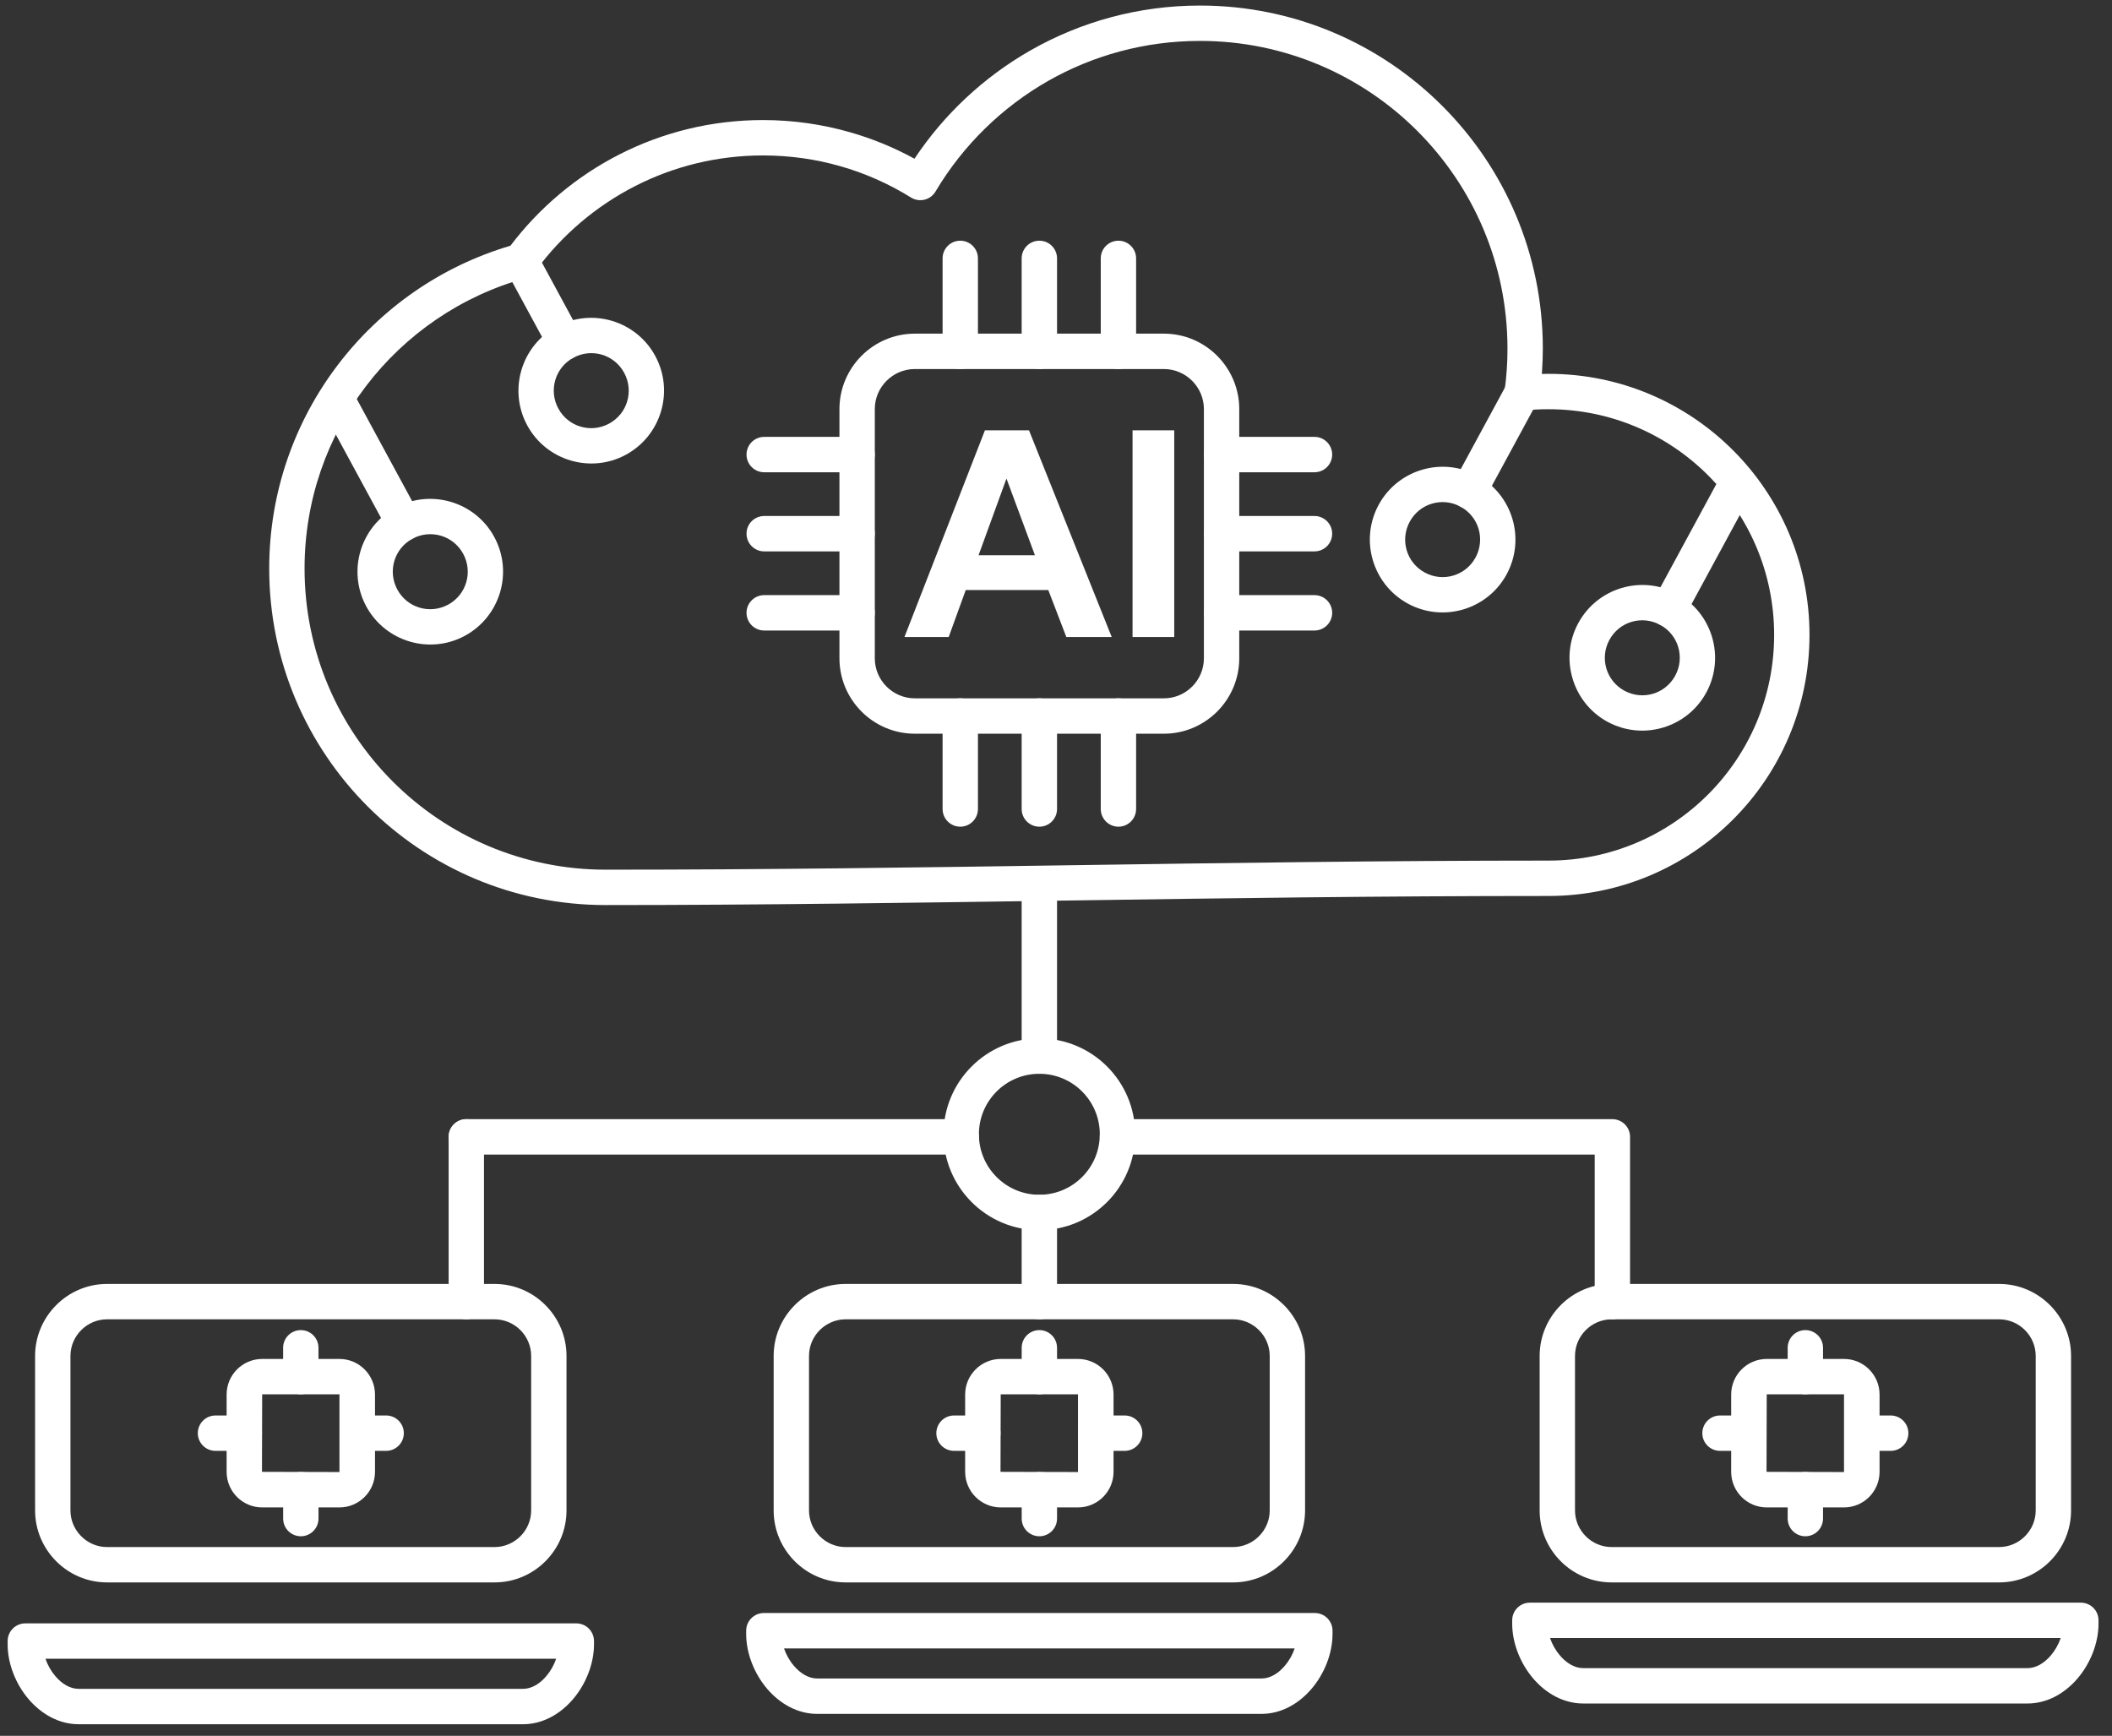
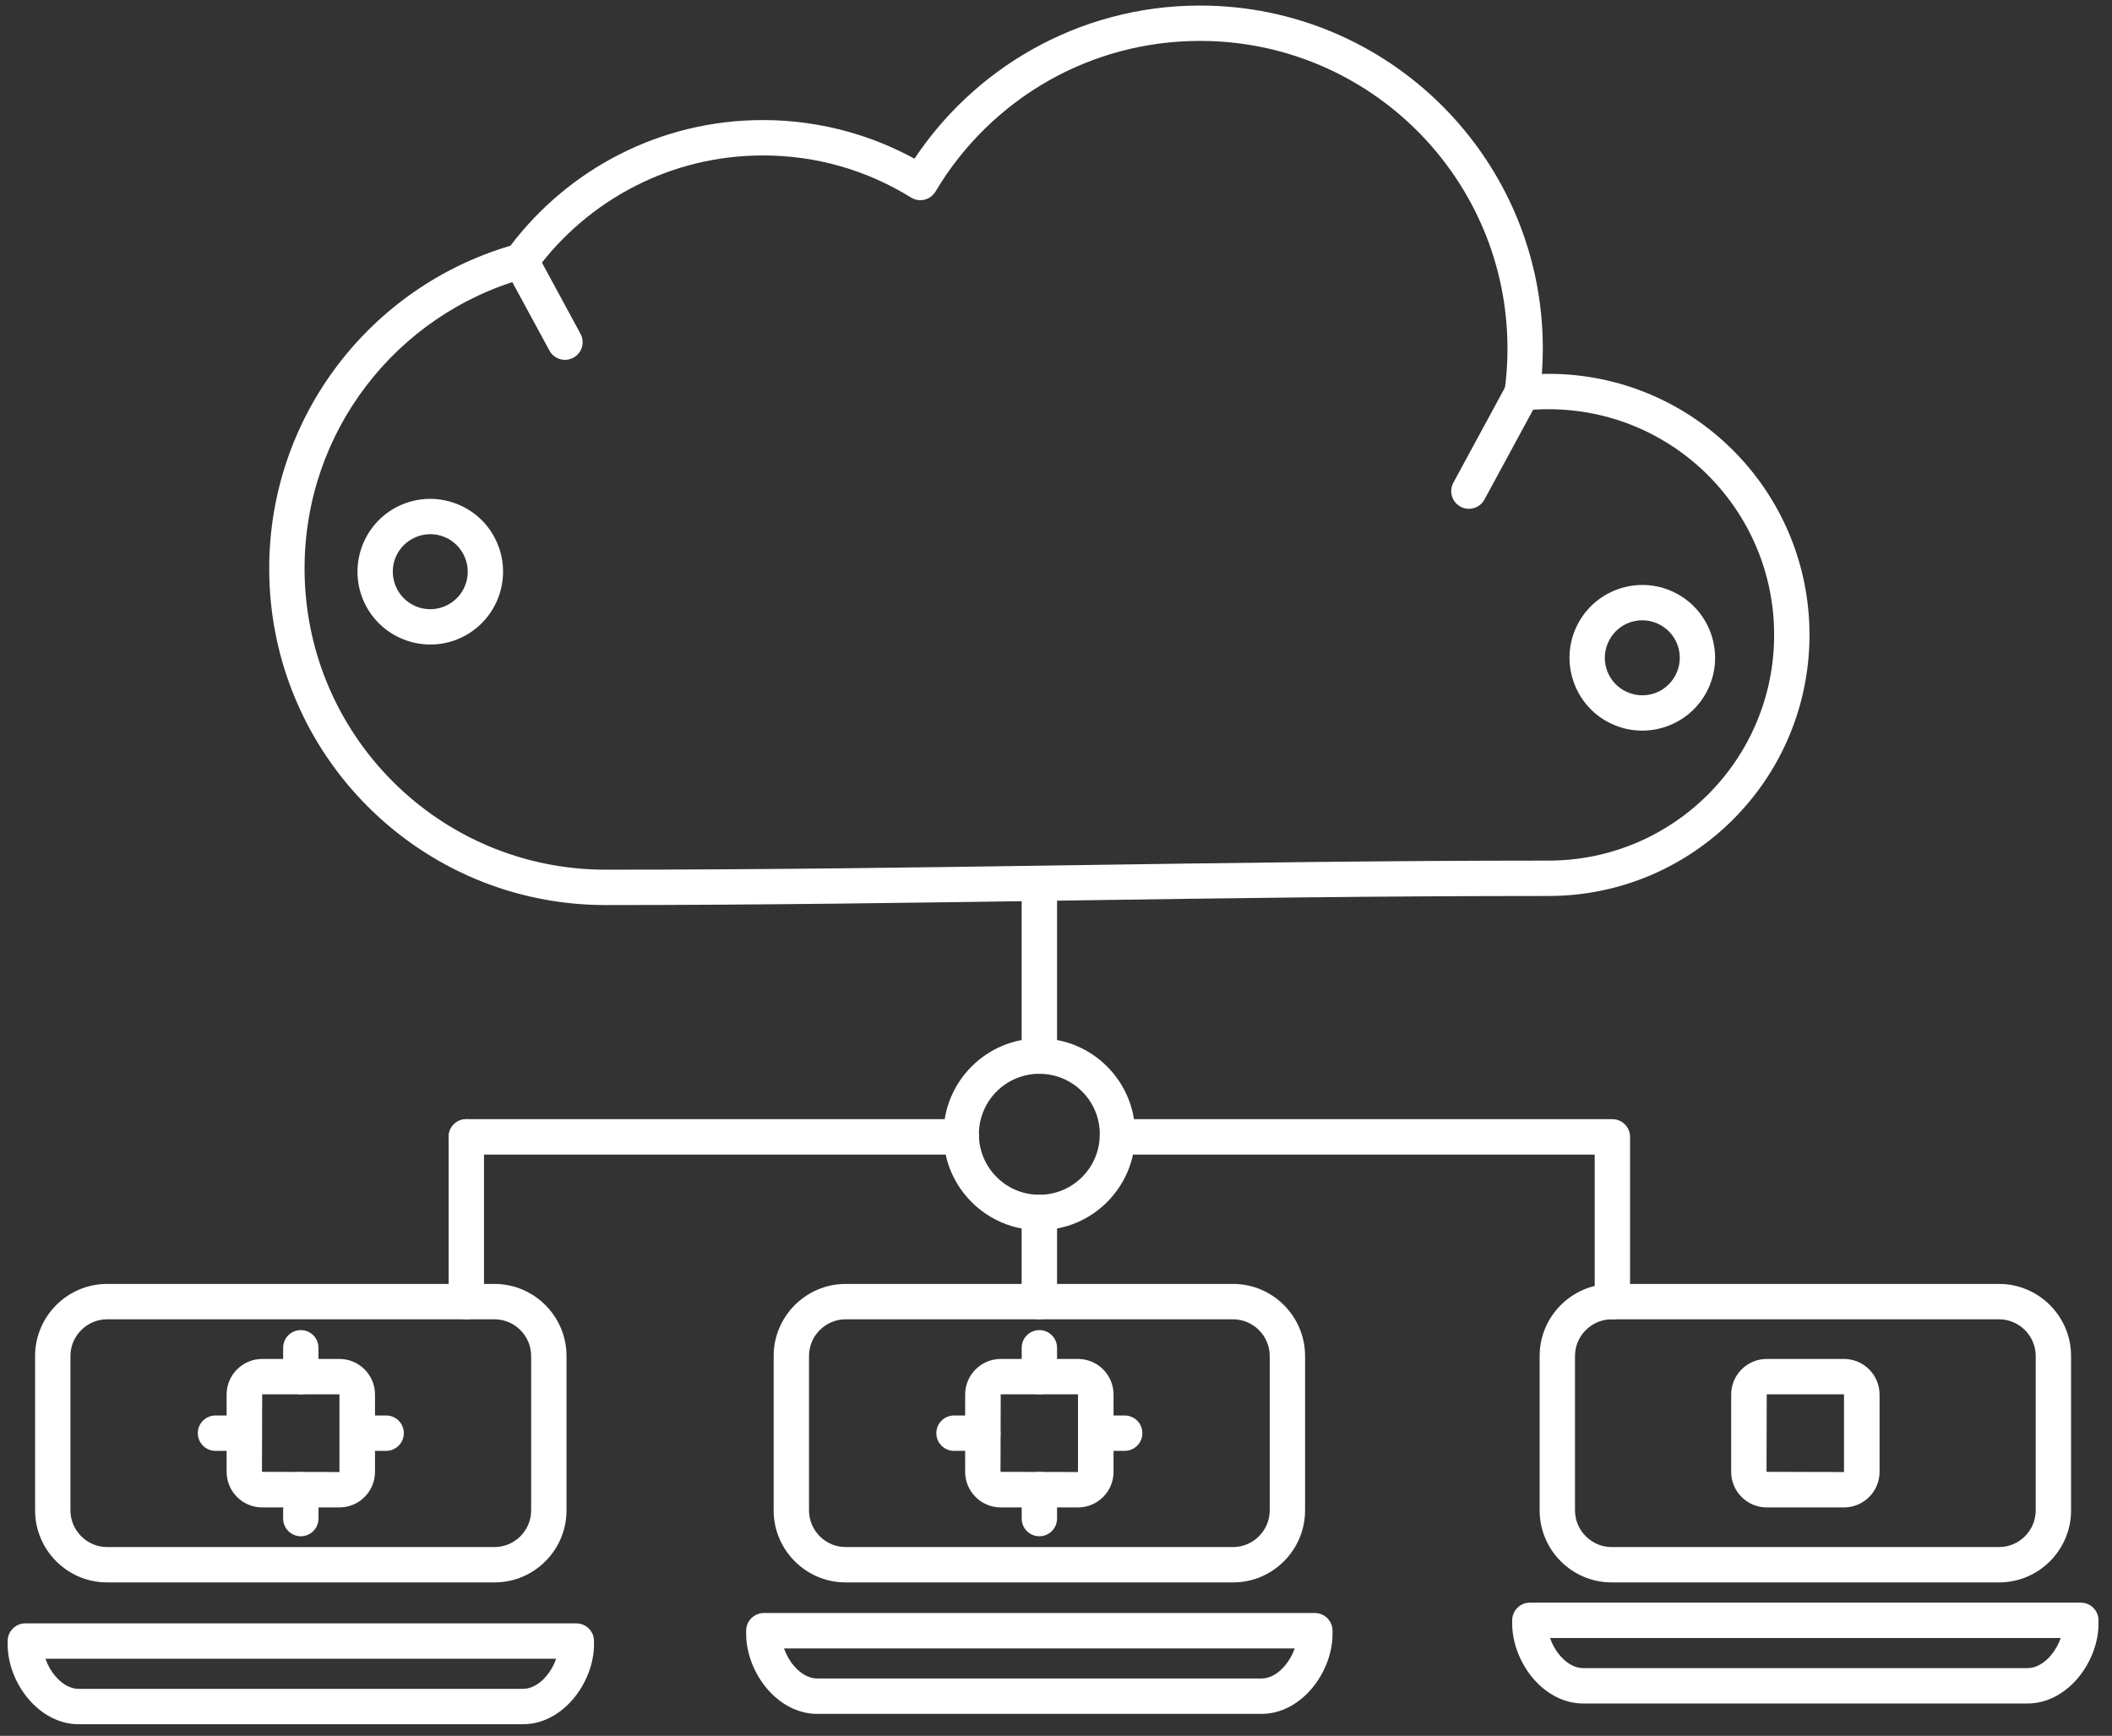
<svg xmlns="http://www.w3.org/2000/svg" width="73" height="60" viewBox="0 0 73 60" fill="none">
  <rect x="0" y="0" width="73" height="60" fill="#333333" stroke="none" />
  <g clip-path="url(#clip0_1758_1562)">
    <path d="M29.228 44.38H42.621C43.306 44.38 43.928 44.66 44.378 45.111C44.829 45.562 45.109 46.184 45.109 46.869V52.209C45.109 52.894 44.829 53.516 44.378 53.967C43.928 54.418 43.306 54.697 42.621 54.697H29.228C28.544 54.697 27.922 54.418 27.471 53.967C27.02 53.516 26.741 52.894 26.741 52.209V46.869C26.741 46.184 27.02 45.562 27.471 45.111C27.922 44.66 28.544 44.38 29.228 44.38ZM42.621 45.603H29.228C28.881 45.603 28.565 45.746 28.335 45.975C28.105 46.205 27.963 46.522 27.963 46.869V52.209C27.963 52.556 28.105 52.873 28.335 53.102C28.565 53.332 28.881 53.475 29.228 53.475H42.621C42.969 53.475 43.285 53.332 43.514 53.102C43.744 52.873 43.887 52.556 43.887 52.209V46.869C43.887 46.522 43.744 46.205 43.514 45.975C43.285 45.746 42.969 45.603 42.621 45.603ZM3.701 44.38H17.094C17.778 44.38 18.401 44.66 18.851 45.111C19.302 45.562 19.581 46.184 19.581 46.869V52.209C19.581 52.894 19.302 53.516 18.851 53.967C18.401 54.418 17.778 54.697 17.094 54.697H3.701C3.016 54.697 2.394 54.418 1.944 53.967C1.493 53.516 1.213 52.894 1.213 52.209V46.869C1.213 46.184 1.493 45.562 1.944 45.111C2.394 44.66 3.016 44.38 3.701 44.38ZM17.094 45.603H3.701C3.353 45.603 3.037 45.746 2.808 45.975C2.578 46.205 2.435 46.522 2.435 46.869V52.209C2.435 52.556 2.578 52.873 2.808 53.102C3.037 53.332 3.353 53.475 3.701 53.475H17.094C17.441 53.475 17.757 53.332 17.987 53.102C18.217 52.873 18.359 52.556 18.359 52.209V46.869C18.359 46.522 18.217 46.205 17.987 45.975C17.757 45.746 17.441 45.603 17.094 45.603ZM55.705 44.38H69.098C69.782 44.38 70.404 44.66 70.855 45.111C71.305 45.562 71.585 46.184 71.585 46.869V52.209C71.585 52.894 71.305 53.516 70.855 53.967C70.404 54.418 69.782 54.697 69.098 54.697H55.705C55.02 54.697 54.398 54.418 53.947 53.967C53.497 53.516 53.217 52.894 53.217 52.209V46.869C53.217 46.184 53.497 45.562 53.947 45.111C54.398 44.66 55.02 44.38 55.705 44.38ZM69.098 45.603H55.705C55.358 45.603 55.041 45.746 54.812 45.975C54.582 46.205 54.439 46.522 54.439 46.869V52.209C54.439 52.556 54.582 52.873 54.812 53.102C55.041 53.332 55.358 53.475 55.705 53.475H69.098C69.445 53.475 69.761 53.332 69.991 53.102C70.221 52.873 70.363 52.556 70.363 52.209V46.869C70.363 46.522 70.221 46.205 69.991 45.975C69.761 45.746 69.445 45.603 69.098 45.603ZM28.244 58.018H43.606C43.901 58.018 44.184 57.843 44.404 57.585C44.556 57.408 44.676 57.197 44.75 56.978H27.099C27.174 57.197 27.293 57.408 27.445 57.585C27.666 57.843 27.949 58.018 28.244 58.018ZM43.606 59.241H28.244C27.564 59.241 26.959 58.891 26.519 58.378C26.072 57.856 25.791 57.15 25.791 56.481V56.366C25.791 56.029 26.065 55.755 26.402 55.755H45.447C45.784 55.755 46.058 56.029 46.058 56.366V56.481C46.058 57.15 45.778 57.856 45.33 58.378C44.891 58.891 44.285 59.241 43.606 59.241ZM36.536 30.581C36.536 30.244 36.262 29.97 35.925 29.97C35.587 29.97 35.313 30.244 35.313 30.581V36.504C35.313 36.842 35.587 37.116 35.925 37.116C36.262 37.116 36.536 36.842 36.536 36.504V30.581Z" fill="#ffffff" />
    <path d="M16.118 38.685C15.78 38.685 15.507 38.959 15.507 39.297C15.507 39.635 15.78 39.908 16.118 39.908H33.225C33.563 39.908 33.836 39.635 33.836 39.297C33.836 38.959 33.563 38.685 33.225 38.685H16.118ZM38.624 38.685C38.286 38.685 38.013 38.959 38.013 39.297C38.013 39.635 38.286 39.908 38.624 39.908H55.12V44.992C55.12 45.329 55.394 45.603 55.731 45.603C56.069 45.603 56.342 45.329 56.342 44.992V39.297C56.342 38.959 56.069 38.685 55.731 38.685L38.624 38.685ZM36.536 41.909C36.536 41.572 36.262 41.298 35.925 41.298C35.587 41.298 35.313 41.572 35.313 41.909V44.992C35.313 45.329 35.587 45.603 35.925 45.603C36.262 45.603 36.536 45.329 36.536 44.992V41.909Z" fill="#ffffff" />
    <path d="M16.729 39.297C16.729 38.959 16.455 38.685 16.118 38.685C15.78 38.685 15.507 38.959 15.507 39.297V44.992C15.507 45.329 15.78 45.603 16.118 45.603C16.455 45.603 16.729 45.329 16.729 44.992V39.297ZM35.924 35.893C36.839 35.893 37.667 36.264 38.266 36.864C38.866 37.463 39.236 38.292 39.236 39.207C39.236 40.122 38.866 40.95 38.266 41.55C37.667 42.15 36.839 42.521 35.924 42.521C35.01 42.521 34.182 42.15 33.583 41.55C32.983 40.95 32.612 40.122 32.612 39.207C32.612 38.292 32.983 37.463 33.583 36.864C34.182 36.264 35.01 35.893 35.924 35.893ZM37.402 37.728C37.024 37.35 36.502 37.116 35.924 37.116C35.347 37.116 34.825 37.35 34.447 37.728C34.069 38.106 33.835 38.629 33.835 39.207C33.835 39.784 34.069 40.307 34.447 40.685C34.825 41.064 35.347 41.298 35.924 41.298C36.502 41.298 37.024 41.064 37.402 40.685C37.78 40.307 38.014 39.784 38.014 39.207C38.014 38.629 37.78 38.106 37.402 37.728ZM20.931 31.284C17.721 31.284 14.814 29.982 12.71 27.877C10.607 25.772 9.305 22.863 9.305 19.651C9.305 17.006 10.19 14.566 11.679 12.61C13.158 10.666 15.238 9.203 17.643 8.494C18.642 7.176 19.929 6.092 21.409 5.338C22.899 4.578 24.585 4.15 26.371 4.15C27.407 4.15 28.411 4.295 29.366 4.567C30.152 4.79 30.903 5.1 31.608 5.486C32.634 3.945 34.011 2.657 35.625 1.738C37.353 0.754 39.351 0.192 41.477 0.192C44.749 0.192 47.712 1.519 49.856 3.665C52.001 5.81 53.327 8.775 53.327 12.049C53.327 12.31 53.317 12.58 53.298 12.857L53.293 12.926C53.375 12.923 53.453 12.922 53.525 12.922C56.016 12.922 58.27 13.932 59.902 15.565C61.534 17.198 62.544 19.454 62.544 21.946C62.544 24.437 61.534 26.694 59.902 28.326C58.27 29.959 56.016 30.97 53.525 30.97C47.621 30.97 42.281 31.048 36.981 31.126C31.602 31.205 26.264 31.284 20.931 31.284ZM13.574 27.012C15.457 28.896 18.058 30.061 20.931 30.061C26.574 30.061 31.75 29.985 36.967 29.908C42.428 29.828 47.932 29.747 53.525 29.747C55.678 29.747 57.627 28.873 59.038 27.462C60.449 26.05 61.322 24.1 61.322 21.946C61.322 19.791 60.449 17.841 59.038 16.429C57.627 15.018 55.678 14.145 53.525 14.145C53.364 14.145 53.222 14.148 53.1 14.155C52.975 14.161 52.847 14.172 52.717 14.185C52.657 14.196 52.593 14.197 52.529 14.189C52.194 14.143 51.96 13.835 52.006 13.5C52.038 13.267 52.064 13.026 52.081 12.775C52.097 12.545 52.105 12.303 52.105 12.049C52.105 9.112 50.915 6.454 48.992 4.529C47.069 2.605 44.412 1.414 41.477 1.414C39.565 1.414 37.773 1.918 36.227 2.798C34.632 3.707 33.295 5.017 32.353 6.591C32.346 6.604 32.338 6.617 32.33 6.63C32.153 6.917 31.776 7.006 31.489 6.828C30.735 6.36 29.912 5.99 29.036 5.742C28.192 5.501 27.298 5.373 26.371 5.373C24.783 5.373 23.285 5.753 21.963 6.427C20.602 7.12 19.428 8.121 18.532 9.337C18.454 9.467 18.328 9.569 18.169 9.613C15.943 10.225 14.012 11.558 12.648 13.35C11.317 15.098 10.527 17.281 10.527 19.651C10.527 22.526 11.692 25.128 13.574 27.012ZM34.589 46.973H37.26C37.599 46.973 37.906 47.111 38.129 47.334C38.351 47.556 38.489 47.864 38.489 48.203V50.875C38.489 51.214 38.351 51.522 38.129 51.744C37.906 51.967 37.599 52.105 37.26 52.105H34.589C34.251 52.105 33.943 51.967 33.721 51.744C33.498 51.522 33.36 51.214 33.36 50.875V48.203C33.36 47.864 33.498 47.556 33.721 47.334C33.943 47.111 34.251 46.973 34.589 46.973ZM37.26 48.196H34.589L34.582 50.875L37.26 50.882V48.196Z" fill="#ffffff" />
    <path d="M35.314 52.49C35.314 52.828 35.587 53.102 35.925 53.102C36.262 53.102 36.536 52.828 36.536 52.49V51.493C36.536 51.156 36.262 50.882 35.925 50.882C35.587 50.882 35.314 51.156 35.314 51.493V52.49ZM38.874 50.15C39.212 50.15 39.485 49.876 39.485 49.539C39.485 49.201 39.212 48.927 38.874 48.927H37.878C37.541 48.927 37.267 49.201 37.267 49.539C37.267 49.876 37.541 50.15 37.878 50.15H38.874ZM36.536 46.587C36.536 46.25 36.262 45.976 35.925 45.976C35.587 45.976 35.314 46.25 35.314 46.587V47.584C35.314 47.922 35.587 48.195 35.925 48.195C36.262 48.195 36.536 47.922 36.536 47.584V46.587ZM32.975 48.927C32.638 48.927 32.364 49.201 32.364 49.539C32.364 49.876 32.638 50.15 32.975 50.15H33.971C34.309 50.15 34.582 49.876 34.582 49.539C34.582 49.201 34.309 48.927 33.971 48.927H32.975ZM54.72 57.66H70.082C70.377 57.66 70.66 57.484 70.881 57.227C71.033 57.05 71.152 56.839 71.227 56.619H53.576C53.65 56.839 53.77 57.05 53.922 57.227C54.142 57.484 54.425 57.66 54.72 57.66ZM70.082 58.882H54.72C54.041 58.882 53.435 58.533 52.995 58.02C52.548 57.498 52.268 56.792 52.268 56.123V56.008C52.268 55.67 52.542 55.397 52.879 55.397H71.924C72.261 55.397 72.534 55.67 72.534 56.008V56.123C72.534 56.792 72.254 57.498 71.807 58.02C71.367 58.533 70.761 58.882 70.082 58.882ZM2.716 58.376H18.079C18.373 58.376 18.657 58.201 18.877 57.943C19.029 57.766 19.148 57.555 19.223 57.336H1.572C1.646 57.555 1.766 57.766 1.918 57.943C2.138 58.201 2.422 58.376 2.716 58.376ZM18.079 59.599H2.716C2.037 59.599 1.431 59.249 0.992 58.736C0.544 58.215 0.264 57.508 0.264 56.84V56.724C0.264 56.387 0.538 56.113 0.875 56.113H19.92C20.257 56.113 20.531 56.387 20.531 56.724V56.84C20.531 57.508 20.25 58.215 19.803 58.736C19.363 59.249 18.758 59.599 18.079 59.599ZM9.062 46.973H11.733C12.071 46.973 12.379 47.111 12.601 47.334C12.824 47.556 12.962 47.864 12.962 48.203V50.875C12.962 51.214 12.824 51.522 12.601 51.744C12.379 51.967 12.071 52.105 11.733 52.105H9.062C8.723 52.105 8.416 51.967 8.193 51.744C7.971 51.522 7.833 51.214 7.833 50.875V48.203C7.833 47.864 7.971 47.556 8.193 47.334C8.416 47.111 8.723 46.973 9.062 46.973ZM11.733 48.196H9.062L9.055 50.875L11.733 50.882V48.196Z" fill="#ffffff" />
    <path d="M9.787 52.49C9.787 52.828 10.06 53.102 10.398 53.102C10.735 53.102 11.009 52.828 11.009 52.49V51.493C11.009 51.156 10.735 50.882 10.398 50.882C10.06 50.882 9.787 51.156 9.787 51.493V52.49ZM13.347 50.15C13.684 50.15 13.958 49.876 13.958 49.539C13.958 49.201 13.684 48.927 13.347 48.927H12.351C12.014 48.927 11.74 49.201 11.74 49.539C11.74 49.876 12.014 50.15 12.351 50.15H13.347ZM11.008 46.587C11.008 46.25 10.735 45.976 10.397 45.976C10.06 45.976 9.786 46.25 9.786 46.587V47.584C9.786 47.922 10.06 48.195 10.397 48.195C10.735 48.195 11.008 47.922 11.008 47.584V46.587ZM7.448 48.927C7.111 48.927 6.837 49.201 6.837 49.539C6.837 49.876 7.111 50.15 7.448 50.15H8.444C8.781 50.15 9.055 49.876 9.055 49.539C9.055 49.201 8.781 48.927 8.444 48.927H7.448ZM61.066 46.973H63.737C64.076 46.973 64.383 47.111 64.606 47.334C64.828 47.556 64.966 47.864 64.966 48.203V50.875C64.966 51.214 64.828 51.522 64.606 51.744C64.383 51.967 64.076 52.105 63.737 52.105H61.066C60.727 52.105 60.42 51.967 60.197 51.744C59.975 51.522 59.837 51.214 59.837 50.875V48.203C59.837 47.864 59.975 47.556 60.197 47.334C60.42 47.111 60.727 46.973 61.066 46.973ZM63.737 48.196H61.066L61.059 50.875L63.737 50.882V48.196Z" fill="#ffffff" />
-     <path d="M61.79 52.49C61.79 52.828 62.064 53.102 62.401 53.102C62.739 53.102 63.012 52.828 63.012 52.49V51.494C63.012 51.156 62.739 50.882 62.401 50.882C62.064 50.882 61.79 51.156 61.79 51.494V52.49ZM65.351 50.15C65.688 50.15 65.962 49.876 65.962 49.539C65.962 49.201 65.688 48.927 65.351 48.927H64.355C64.017 48.927 63.744 49.201 63.744 49.539C63.744 49.876 64.017 50.15 64.355 50.15H65.351ZM63.012 46.587C63.012 46.25 62.739 45.976 62.401 45.976C62.064 45.976 61.79 46.25 61.79 46.587V47.584C61.79 47.922 62.064 48.195 62.401 48.195C62.739 48.195 63.012 47.922 63.012 47.584V46.587ZM59.452 48.927C59.114 48.927 58.84 49.201 58.84 49.539C58.84 49.877 59.114 50.15 59.452 50.15H60.448C60.785 50.15 61.059 49.877 61.059 49.539C61.059 49.201 60.785 48.927 60.448 48.927H59.452ZM31.619 11.533H40.23C40.947 11.533 41.598 11.826 42.07 12.298C42.541 12.77 42.834 13.422 42.834 14.139V22.755C42.834 23.473 42.541 24.124 42.07 24.596C41.598 25.068 40.947 25.361 40.23 25.361H31.619C30.902 25.361 30.251 25.068 29.779 24.596C29.308 24.124 29.015 23.473 29.015 22.755V14.139C29.015 13.422 29.308 12.77 29.779 12.298C30.251 11.826 30.902 11.533 31.619 11.533ZM40.23 12.756H31.619C31.239 12.756 30.894 12.912 30.643 13.163C30.392 13.414 30.237 13.759 30.237 14.139V22.755C30.237 23.135 30.392 23.481 30.643 23.732C30.894 23.983 31.239 24.138 31.619 24.138H40.23C40.609 24.138 40.955 23.983 41.206 23.732C41.456 23.481 41.612 23.135 41.612 22.755V14.139C41.612 13.759 41.456 13.414 41.206 13.163C40.955 12.912 40.609 12.756 40.23 12.756Z" fill="#ffffff" />
-     <path d="M33.802 8.931C33.802 8.594 33.529 8.32 33.191 8.32C32.854 8.32 32.58 8.594 32.58 8.931V12.145C32.58 12.482 32.854 12.756 33.191 12.756C33.529 12.756 33.802 12.482 33.802 12.145V8.931ZM36.536 8.931C36.536 8.594 36.262 8.32 35.925 8.32C35.587 8.32 35.313 8.594 35.313 8.931V12.145C35.313 12.482 35.587 12.756 35.925 12.756C36.262 12.756 36.536 12.482 36.536 12.145V8.931ZM39.269 8.931C39.269 8.594 38.995 8.32 38.658 8.32C38.321 8.32 38.047 8.594 38.047 8.931V12.145C38.047 12.482 38.321 12.756 38.658 12.756C38.995 12.756 39.269 12.482 39.269 12.145V8.931ZM45.435 16.324C45.772 16.324 46.046 16.05 46.046 15.712C46.046 15.375 45.772 15.101 45.435 15.101H42.223C41.886 15.101 41.612 15.375 41.612 15.712C41.612 16.05 41.886 16.324 42.223 16.324H45.435ZM45.435 19.059C45.772 19.059 46.046 18.785 46.046 18.447C46.046 18.11 45.772 17.836 45.435 17.836H42.223C41.886 17.836 41.612 18.11 41.612 18.447C41.612 18.785 41.886 19.059 42.223 19.059H45.435ZM45.435 21.794C45.772 21.794 46.046 21.52 46.046 21.182C46.046 20.845 45.772 20.571 45.435 20.571H42.223C41.886 20.571 41.612 20.845 41.612 21.182C41.612 21.52 41.886 21.794 42.223 21.794H45.435ZM38.047 27.963C38.047 28.301 38.321 28.575 38.658 28.575C38.995 28.575 39.269 28.301 39.269 27.963V24.75C39.269 24.412 38.995 24.138 38.658 24.138C38.321 24.138 38.047 24.412 38.047 24.75V27.963ZM35.313 27.963C35.313 28.301 35.587 28.575 35.925 28.575C36.262 28.575 36.536 28.301 36.536 27.963V24.75C36.536 24.412 36.262 24.138 35.925 24.138C35.587 24.138 35.313 24.412 35.313 24.75V27.963ZM32.58 27.963C32.58 28.301 32.854 28.575 33.191 28.575C33.529 28.575 33.802 28.301 33.802 27.963V24.75C33.802 24.412 33.529 24.138 33.191 24.138C32.854 24.138 32.58 24.412 32.58 24.75V27.963ZM26.414 20.571C26.077 20.571 25.803 20.845 25.803 21.182C25.803 21.52 26.077 21.794 26.414 21.794H29.626C29.963 21.794 30.237 21.52 30.237 21.182C30.237 20.845 29.963 20.571 29.626 20.571H26.414ZM26.414 17.836C26.077 17.836 25.803 18.11 25.803 18.447C25.803 18.785 26.077 19.059 26.414 19.059H29.626C29.963 19.059 30.237 18.785 30.237 18.447C30.237 18.11 29.963 17.836 29.626 17.836H26.414ZM26.414 15.101C26.077 15.101 25.803 15.375 25.803 15.712C25.803 16.05 26.077 16.324 26.414 16.324H29.626C29.963 16.324 30.237 16.05 30.237 15.712C30.237 15.375 29.963 15.101 29.626 15.101H26.414ZM38.426 22.019H36.857L36.234 20.396H33.38L32.791 22.019H31.262L34.043 14.875H35.567L38.426 22.019ZM35.772 19.193L34.788 16.542L33.823 19.193H35.772ZM39.146 22.019V14.875H40.587V22.019H39.146ZM12.157 13.47L14.501 17.794C14.661 18.09 14.551 18.461 14.255 18.622C13.958 18.783 13.587 18.673 13.427 18.376L11.083 14.052L12.157 13.47Z" fill="#ffffff" />
    <path d="M15.478 20.906C15.486 20.901 15.494 20.897 15.502 20.893C15.811 20.721 16.022 20.443 16.114 20.131C16.209 19.813 16.181 19.459 16.01 19.143C15.839 18.828 15.558 18.612 15.242 18.518C14.925 18.424 14.57 18.451 14.255 18.622C13.939 18.793 13.724 19.074 13.63 19.39C13.537 19.705 13.562 20.054 13.728 20.367C13.732 20.375 13.737 20.383 13.741 20.392C13.913 20.7 14.19 20.911 14.502 21.004C14.816 21.097 15.165 21.072 15.478 20.906ZM16.056 21.983C15.45 22.306 14.77 22.356 14.158 22.174C13.539 21.99 12.991 21.571 12.66 20.961L12.652 20.946C12.329 20.34 12.279 19.659 12.46 19.047C12.644 18.427 13.063 17.878 13.672 17.547C14.282 17.217 14.969 17.165 15.586 17.348C16.205 17.532 16.754 17.95 17.084 18.561C17.415 19.171 17.467 19.858 17.284 20.475C17.1 21.095 16.681 21.643 16.072 21.974L16.056 21.983Z" fill="#ffffff" />
    <path d="M18.545 8.732L20.064 11.536C20.225 11.832 20.115 12.204 19.819 12.364C19.522 12.525 19.151 12.415 18.991 12.118L17.471 9.315L18.545 8.732Z" fill="#ffffff" />
-     <path d="M21.636 15.717C21.026 16.048 20.34 16.1 19.722 15.916C19.103 15.733 18.555 15.314 18.224 14.704C17.893 14.094 17.841 13.407 18.024 12.789C18.208 12.169 18.627 11.621 19.236 11.29C19.846 10.959 20.533 10.907 21.15 11.09C21.769 11.274 22.318 11.693 22.648 12.303C22.979 12.913 23.031 13.6 22.848 14.218C22.664 14.837 22.245 15.386 21.636 15.717ZM20.066 14.746C20.384 14.841 20.738 14.813 21.053 14.642C21.369 14.471 21.585 14.19 21.678 13.874C21.773 13.556 21.745 13.201 21.574 12.886C21.403 12.57 21.122 12.354 20.806 12.26C20.489 12.166 20.134 12.193 19.819 12.364C19.503 12.536 19.288 12.817 19.194 13.133C19.1 13.451 19.127 13.805 19.298 14.121C19.469 14.437 19.75 14.652 20.066 14.746Z" fill="#ffffff" />
-     <path d="M60.599 16.946L58.211 21.353C58.05 21.649 57.679 21.759 57.383 21.599C57.086 21.438 56.976 21.067 57.137 20.77L59.525 16.363L60.599 16.946Z" fill="#ffffff" />
    <path d="M56.135 23.869C56.143 23.873 56.151 23.878 56.159 23.882C56.472 24.048 56.822 24.073 57.135 23.98C57.447 23.888 57.724 23.676 57.896 23.368C57.9 23.36 57.905 23.352 57.909 23.343C58.075 23.031 58.1 22.681 58.007 22.367C57.914 22.051 57.698 21.77 57.383 21.599C57.067 21.427 56.713 21.4 56.395 21.494C56.079 21.588 55.798 21.804 55.627 22.12C55.456 22.435 55.429 22.79 55.523 23.108C55.615 23.419 55.827 23.697 56.135 23.869ZM57.479 25.15C56.867 25.332 56.187 25.282 55.582 24.959L55.565 24.951C54.956 24.62 54.537 24.071 54.354 23.452C54.17 22.834 54.222 22.147 54.553 21.537C54.884 20.927 55.432 20.508 56.051 20.324C56.669 20.141 57.355 20.193 57.965 20.524C58.575 20.855 58.993 21.403 59.177 22.023C59.358 22.635 59.309 23.316 58.986 23.922L58.977 23.938C58.647 24.548 58.098 24.967 57.479 25.15Z" fill="#ffffff" />
    <path d="M53.148 13.874L51.309 17.267C51.148 17.563 50.778 17.674 50.481 17.513C50.184 17.352 50.074 16.981 50.235 16.684L52.074 13.291L53.148 13.874Z" fill="#ffffff" />
-     <path d="M49.246 19.79C49.562 19.962 49.916 19.989 50.234 19.894C50.55 19.801 50.831 19.585 51.002 19.269C51.173 18.954 51.2 18.599 51.106 18.281C51.012 17.965 50.797 17.684 50.481 17.513C50.166 17.341 49.811 17.314 49.494 17.409C49.178 17.502 48.897 17.718 48.726 18.034C48.555 18.349 48.527 18.704 48.622 19.022C48.715 19.338 48.931 19.619 49.246 19.79ZM50.578 21.065C49.961 21.248 49.274 21.196 48.664 20.865C48.054 20.534 47.636 19.985 47.452 19.366C47.269 18.748 47.321 18.061 47.652 17.451C47.982 16.841 48.531 16.422 49.15 16.238C49.767 16.055 50.454 16.107 51.064 16.438C51.673 16.769 52.092 17.318 52.276 17.937C52.459 18.555 52.407 19.242 52.076 19.852C51.745 20.462 51.197 20.881 50.578 21.065Z" fill="#ffffff" />
  </g>
  <defs>
    <clipPath id="clip0_1758_1562">
      <rect width="73" height="60" fill="white" />
    </clipPath>
  </defs>
</svg>